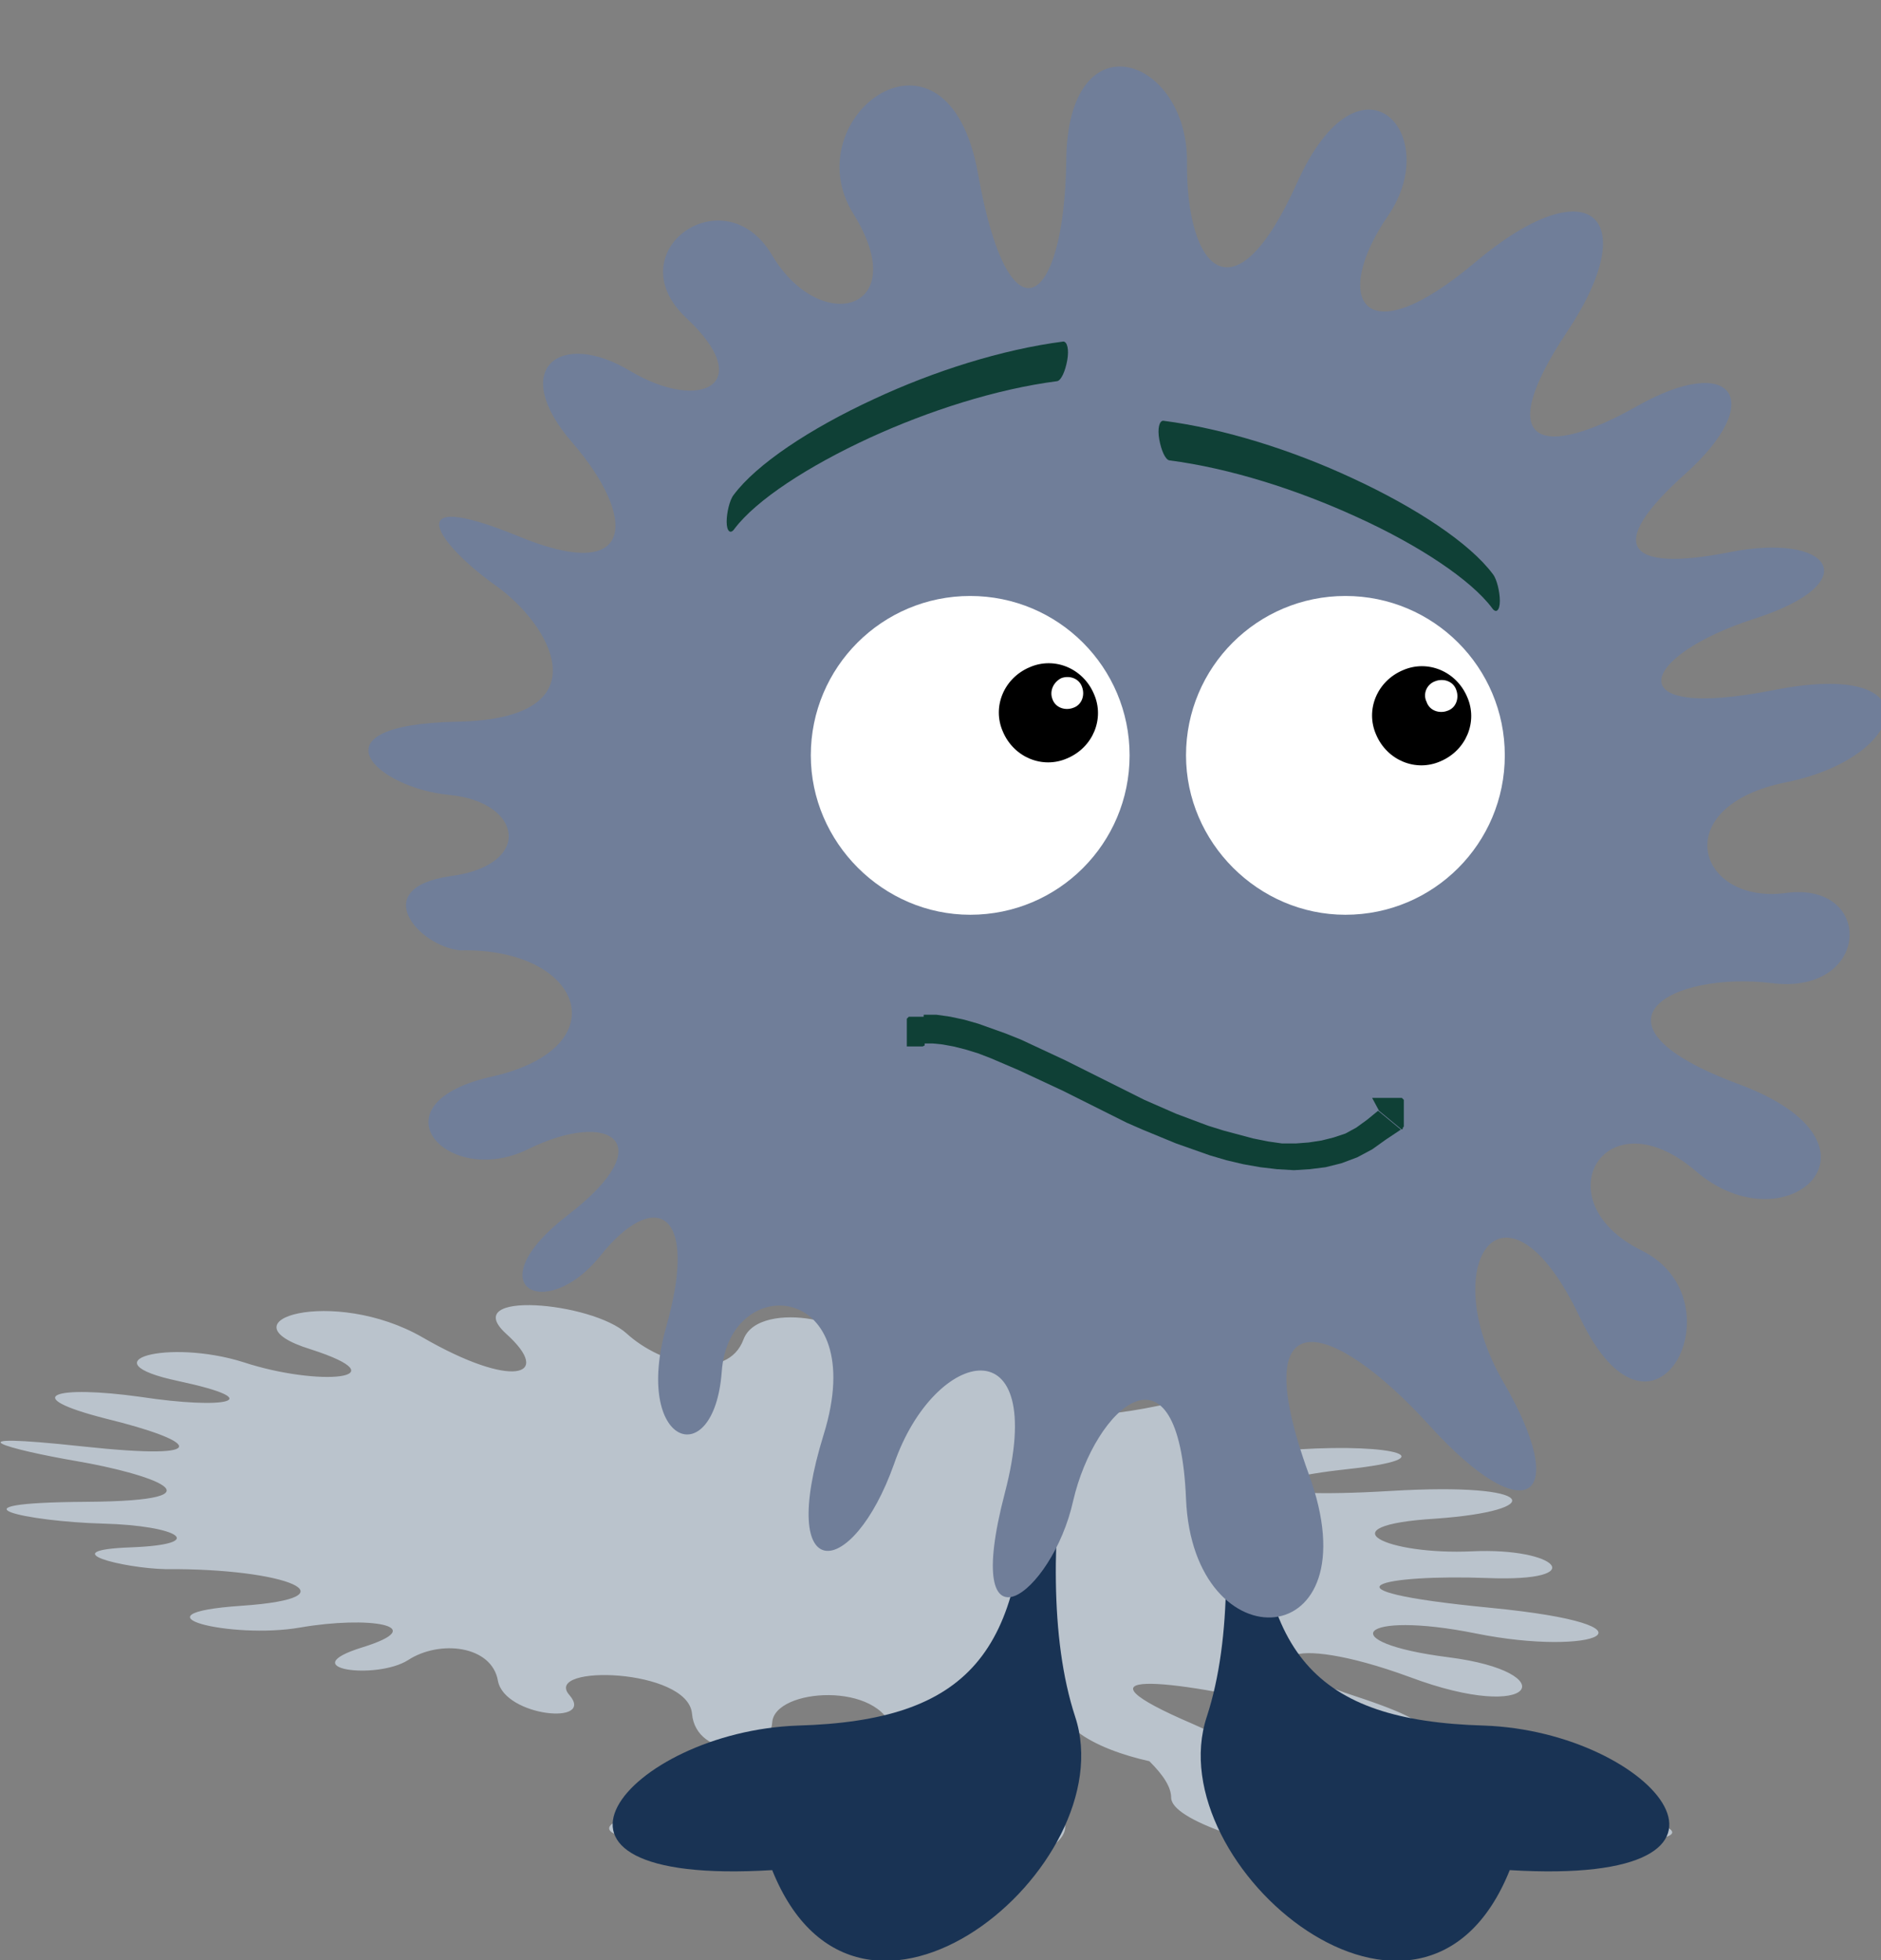
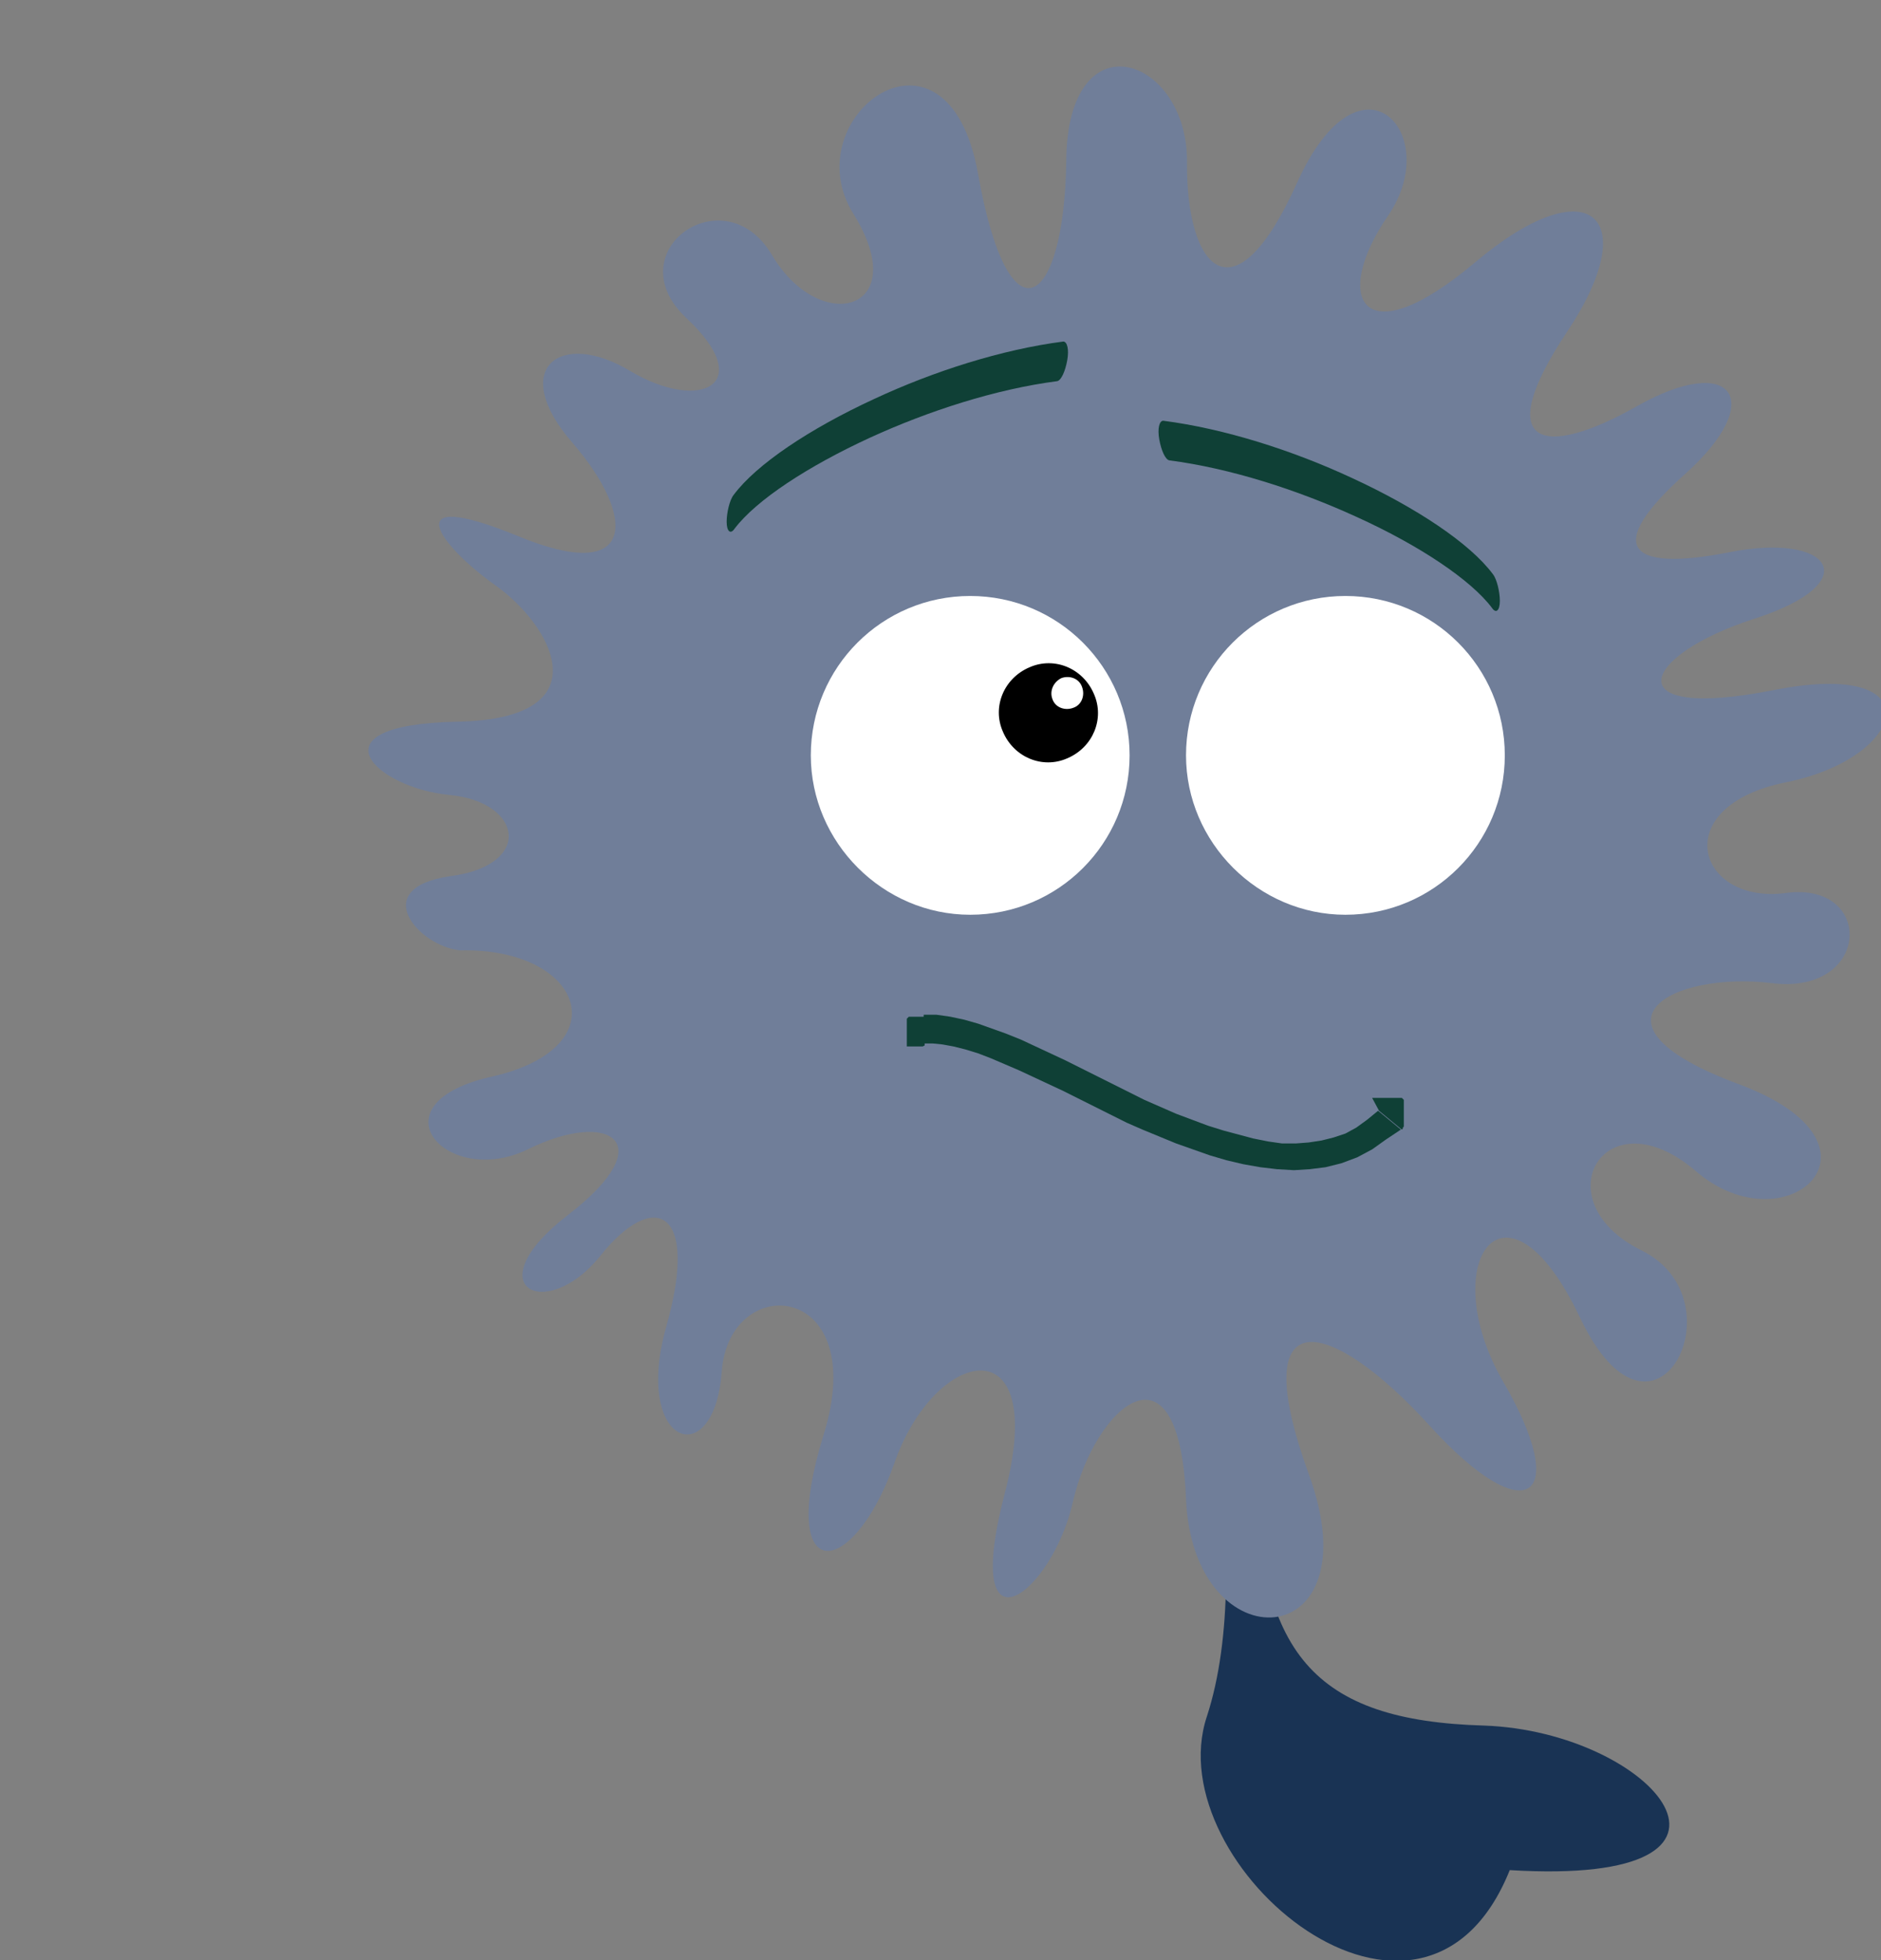
<svg xmlns="http://www.w3.org/2000/svg" version="1.1" id="Ebene_1" x="0px" y="0px" viewBox="0 0 190 198" style="enable-background:new 0 0 190 198;" xml:space="preserve">
  <rect x="0" y="0" width="190" height="198" fill="#808080" stroke="none" />
  <style type="text/css">
	.st0{fill-rule:evenodd;clip-rule:evenodd;fill:#BAC3CC;}
	.st1{fill-rule:evenodd;clip-rule:evenodd;fill:#193354;}
	.st2{fill-rule:evenodd;clip-rule:evenodd;fill:#707E99;}
	.st3{fill-rule:evenodd;clip-rule:evenodd;fill:#FFFFFF;}
	.st4{fill-rule:evenodd;clip-rule:evenodd;}
	.st5{fill:#0F4036;}
</style>
  <g>
-     <path class="st0" d="M97.1,176.7c1.9,1.9,4.4,3.6,7.7,5.1c10.1,4.5-9.2,11.2-25.4,4.6c-27.4,0.5-19.3-4.2-2.3-4.4   c12.3-0.1,17.6-1.2,17.1-4c-1.6,0-3.4-0.8-4-3.1c-1.2-5.1-12-4.4-12.2-0.9s-7.7,3.7-8.1-0.9c-0.4-4.6-15.1-5-12.4-1.9   c2.7,3.1-6.5,2.2-7.2-1.4c-0.6-3.6-5.9-4.2-9.1-2.1c-3.2,2-11.7,0.9-4.6-1.3s0.6-3.2-6.3-2s-17.6-1.4-5.9-2.2s4.6-3.8-7.7-3.7   c-4.3-0.1-11.5-1.9-3.5-2.2s4.8-2.2-2.8-2.4s-16.6-2.1-1.7-2.2c14.9-0.1,6.1-2.9-0.9-4.1c-7-1.2-13.4-3,0.5-1.5s11.4-0.6,2.4-2.8   c-9-2.3-5.1-3.4,3.5-2.2c8.5,1.3,13.2,0.4,3.8-1.6s-1-4.3,6.6-1.9c7.6,2.5,16.1,1.7,6.8-1.3c-9.4-2.9,2.3-6.4,11.3-1.2   s13.3,4,8.4-0.4c-4.8-4.4,8.7-3.2,12.2,0c3.5,3.2,10.2,4.9,11.8,0.6c1.6-4.3,13.2-1.5,10.3,1c-2.9,2.5,2.1,4.3,10.4,1.4   c8.3-2.9,15.5-1.4,11.6,2.1s1.9,3.8,9.6,2.2s12.9-0.2,7.2,2c-5.8,2.2-2.6,3,7,2.4c9.6-0.6,15.1,0.9,4.9,2   c-10.2,1.1-10.7,3.1,4.4,2.2c15.1-0.9,15.8,2,4.5,2.8c-11.4,0.7-4.9,3.7,3.7,3.3c8.6-0.4,12.1,3.1,1.6,2.7   c-10.5-0.4-18.3,1.2,0.2,3s10.5,5-1.4,2.6s-14.6,0.9-2.8,2.4s8.9,6.8-3.9,2c-12.8-4.7-16.6-1.7-5.6,1.9c11,3.6,7.6,4.6-5.9,1.3   c-13.4-3.2-23.3-4-10.5,1.5c6.3,2.7,5.2,4.1,1.6,4.3c5.6,2.3,13.1,3.3,24.7,3.4c17.3,0.2,36,4.9,7.5,4.4   c-1.5,6.5-35.8-0.1-35.9-4.6c0-1.1-0.8-2.3-2.2-3.7c-2.7-0.6-5.5-1.6-7.3-3c-6.4-5-12.4-2.8-11.3,0.1   C97.5,175.7,97.4,176.2,97.1,176.7z" />
    <g>
-       <path class="st1" d="M113.7,118c-3.9,12.4-10.3,39.5-5.1,55.4c5,15.1-21.8,37.4-30.6,15.5c-27.9,1.7-14.6-14,2.6-14.6    c17.2-0.5,23-7.3,23-26.5C103.6,128.7,114.3,88.7,113.7,118z" />
      <path class="st1" d="M116.8,118c3.9,12.4,10.3,39.5,5.1,55.4c-5,15.1,21.8,37.4,30.6,15.5c27.9,1.7,14.6-14-2.6-14.6    c-17.2-0.5-23-7.3-23-26.5C127,128.7,116.3,88.7,116.8,118z" />
      <path class="st2" d="M46.5,96c-4.2-0.4-9.4-6.3-1-7.5c8.4-1.1,7.3-7.5-0.1-8.2s-14.3-7.1,0.8-7.4c15-0.3,9.4-9.9,3.8-13.8    c-5.6-4-10.1-10,2.2-5c12.2,5.1,12.1-1.9,5.6-9.4s-1.2-11.5,5.9-7.2c7.1,4.2,12.8,1.3,5.6-5.4c-7.1-6.7,3.9-14.5,8.7-6.3    c4.9,8.2,14.3,5.6,8.2-4.2c-6.1-9.8,9.5-21.4,12.6-4s8.7,13.5,8.9-1.3c0.1-14.8,12.3-10.6,12.2,0.1c-0.1,10.7,4.7,16.3,11.1,2.1    c6.4-14.3,14.9-5,9.2,3.3s-2.7,14.4,8.8,4.7s17.1-4.7,9.3,7s-2.4,12.9,7.1,7.5c9.6-5.4,13.1-0.6,4.9,6.8c-8.3,7.4-6,10,4.3,8    c10.3-2.1,14.1,3,2.6,6.7s-14.2,10.4,2,7.2s13.5,6.8,1.3,9.3c-12.2,2.4-9.1,12.4-0.1,11.2c9-1.2,8.6,10.4-1.5,9.1    c-10.1-1.2-19.7,4.1-3.3,10.2c16.5,6.1,4.9,16.7-4.3,8.8s-15.6,3-5.5,8c10.2,5,1.3,22.6-6.2,6.8s-14.7-5.6-7.8,6.4    c7,12,2.4,15.3-7.4,4.5c-9.8-10.8-18.8-13.3-12.2,4.9c6.7,18.3-11.7,19.4-12.4,2.5c-0.7-16.9-9.2-9.3-11.4,0.2    c-2.1,9.5-11.4,16.4-6.9-0.8s-7.1-14.8-11.2-2.9c-4.2,11.8-11.9,12.5-7.1-3s-9.6-16.6-10.3-6.3c-0.8,10.3-9,7.4-5.6-4.6    s-1.3-13.9-6.7-7.1c-5.5,6.8-12.7,3.1-3.2-4.2c9.5-7.3,4.2-10.7-4.1-6.6c-8.2,4-16-4.7-3.4-7.4C62.6,105.7,58.8,95.7,46.5,96z" />
      <path class="st3" d="M135.9,92.4c8.9,0,16.1-7.2,16.1-16.1c0-8.9-7.2-16.1-16.1-16.1c-8.9,0-16.1,7.2-16.1,16.1    C119.8,85.1,127.1,92.4,135.9,92.4z" />
-       <path class="st4" d="M141.7,67.7c2.5-1.1,5.4,0.1,6.5,2.7c1.1,2.5-0.1,5.4-2.7,6.5c-2.5,1.1-5.4-0.1-6.5-2.7    C137.9,71.7,139.1,68.8,141.7,67.7z" />
      <path class="st3" d="M145,68.8c0.8-0.3,1.8,0,2.1,0.9c0.3,0.8,0,1.8-0.9,2.1c-0.8,0.3-1.8,0-2.1-0.9    C143.7,70.1,144.1,69.1,145,68.8z" />
      <path class="st3" d="M98,92.4c8.9,0,16.1-7.2,16.1-16.1c0-8.9-7.2-16.1-16.1-16.1c-8.9,0-16.1,7.2-16.1,16.1    C81.9,85.1,89.2,92.4,98,92.4z" />
      <path class="st5" d="M150.7,61.4c0.4,0.6,0.8,0.3,0.8-0.7c0-0.9-0.3-2.2-0.7-2.7c-2.3-3.1-7.7-6.7-14.2-9.7    c-6-2.8-12.9-5-19.1-5.8c-0.4,0-0.6,0.8-0.4,1.9c0.2,1.1,0.6,2,1,2.1c6.2,0.8,13,3,18.9,5.7C143.4,55.1,148.6,58.6,150.7,61.4z" />
      <path class="st5" d="M74.2,53.4c-0.4,0.6-0.8,0.3-0.8-0.7c0-0.9,0.3-2.2,0.7-2.7c2.3-3.1,7.7-6.7,14.2-9.7c6-2.8,12.9-5,19.1-5.8    c0.4,0,0.6,0.8,0.4,1.9c-0.2,1.1-0.6,2-1,2.1c-6.2,0.8-13,3-18.9,5.7C81.6,47.1,76.4,50.5,74.2,53.4z" />
      <path class="st5" d="M93.4,105.6l0-2.9l-0.1,0l-0.1,0l-0.1,0l-0.1,0l-0.1,0l-0.1,0l-0.1,0l-0.1,0l-0.1,0l-0.1,0l-0.1,0l-0.1,0    l-0.1,0l-0.1,0l-0.1,0l-0.1,0l-0.1,0.1l-0.1,0.1l0,0.1l0,0.1l0,0.1l0,0.1l0,0.1l0,0.1l0,0.1l0,0.1l0,0.1l0,0.1l0,0.1l0,0.1l0,0.1    l0,0.1l0,0.1l0,0.1l0,0.1l0,0.1l0,0.1l0,0.1l0,0.1l0,0.1l0,0.1l0,0.1l0,0.1l0,0.1l0,0.1l0,0.1l0.1,0l0.1,0l0.1,0l0.1,0l0.1,0    l0.1,0l0.1,0l0.1,0l0.1,0l0.1,0l0.1,0l0.1,0l0.1,0l0.1,0l0.1,0l0.1,0L93.4,105.6L93.4,105.6L93.4,105.6z M141.5,114.1l-2.3-1.9    l-1.1,0.9l-1.1,0.8l-1.1,0.6l-1.2,0.4l-1.2,0.3l-1.3,0.2l-1.3,0.1l-1.4,0l-1.4-0.2l-1.5-0.3l-1.5-0.4l-1.5-0.4l-1.6-0.5l-1.6-0.6    l-1.6-0.6l-1.6-0.7l-1.6-0.7l-1.6-0.8l-1.6-0.8l-1.6-0.8l-1.6-0.8l-1.6-0.8l-1.5-0.7l-1.5-0.7l-1.5-0.7l-1.5-0.6l-1.4-0.5    l-1.4-0.5l-1.4-0.4l-1.4-0.3l-1.4-0.2l-1.3,0l0,2.9l0.9,0l1,0.1l1.1,0.2l1.2,0.3l1.3,0.4l1.3,0.5l1.4,0.6l1.4,0.6l1.5,0.7l1.5,0.7    l1.5,0.7l1.6,0.8l1.6,0.8l1.6,0.8l1.6,0.8l1.6,0.7l1.7,0.7l1.7,0.7l1.7,0.6l1.7,0.6l1.7,0.5l1.7,0.4l1.7,0.3l1.7,0.2l1.7,0.1    l1.6-0.1l1.6-0.2l1.6-0.4l1.6-0.6l1.5-0.8l1.4-1L141.5,114.1L141.5,114.1z M139.3,112.2l2.3,1.9l0.1-0.1l0-0.1l0.1-0.1l0-0.1    l0-0.1l0-0.1l0-0.1l0-0.1l0-0.1l0-0.1l0-0.1l0-0.1l0-0.1l0-0.1l0-0.1l0-0.1l0-0.1l0-0.1l0-0.1l0-0.1l0-0.1l0-0.1l0-0.1l0-0.1    l0-0.1l0-0.1l0-0.1l0-0.1l0-0.1l0-0.1l-0.1-0.1l-0.1-0.1l-0.1,0l-0.1,0l-0.1,0l-0.1,0l-0.1,0l-0.1,0l-0.1,0l-0.1,0l-0.1,0l-0.1,0    l-0.1,0l-0.1,0l-0.1,0l-0.1,0l-0.1,0l-0.1,0l-0.1,0l-0.1,0l-0.1,0l-0.1,0l-0.1,0l-0.1,0l-0.1,0l-0.1,0l-0.1,0l-0.1,0l-0.1,0    l-0.1,0l-0.1,0l-0.1,0L139.3,112.2L139.3,112.2z" />
      <path class="st4" d="M104,67.4c2.5-1.1,5.4,0.1,6.5,2.7c1.1,2.5-0.1,5.4-2.7,6.5c-2.5,1.1-5.4-0.1-6.5-2.7    C100.2,71.4,101.4,68.5,104,67.4z" />
      <path class="st3" d="M107.2,68.5c0.8-0.3,1.8,0,2.1,0.9c0.3,0.8,0,1.8-0.9,2.1c-0.8,0.3-1.8,0-2.1-0.9    C106,69.8,106.4,68.9,107.2,68.5z" />
    </g>
  </g>
</svg>